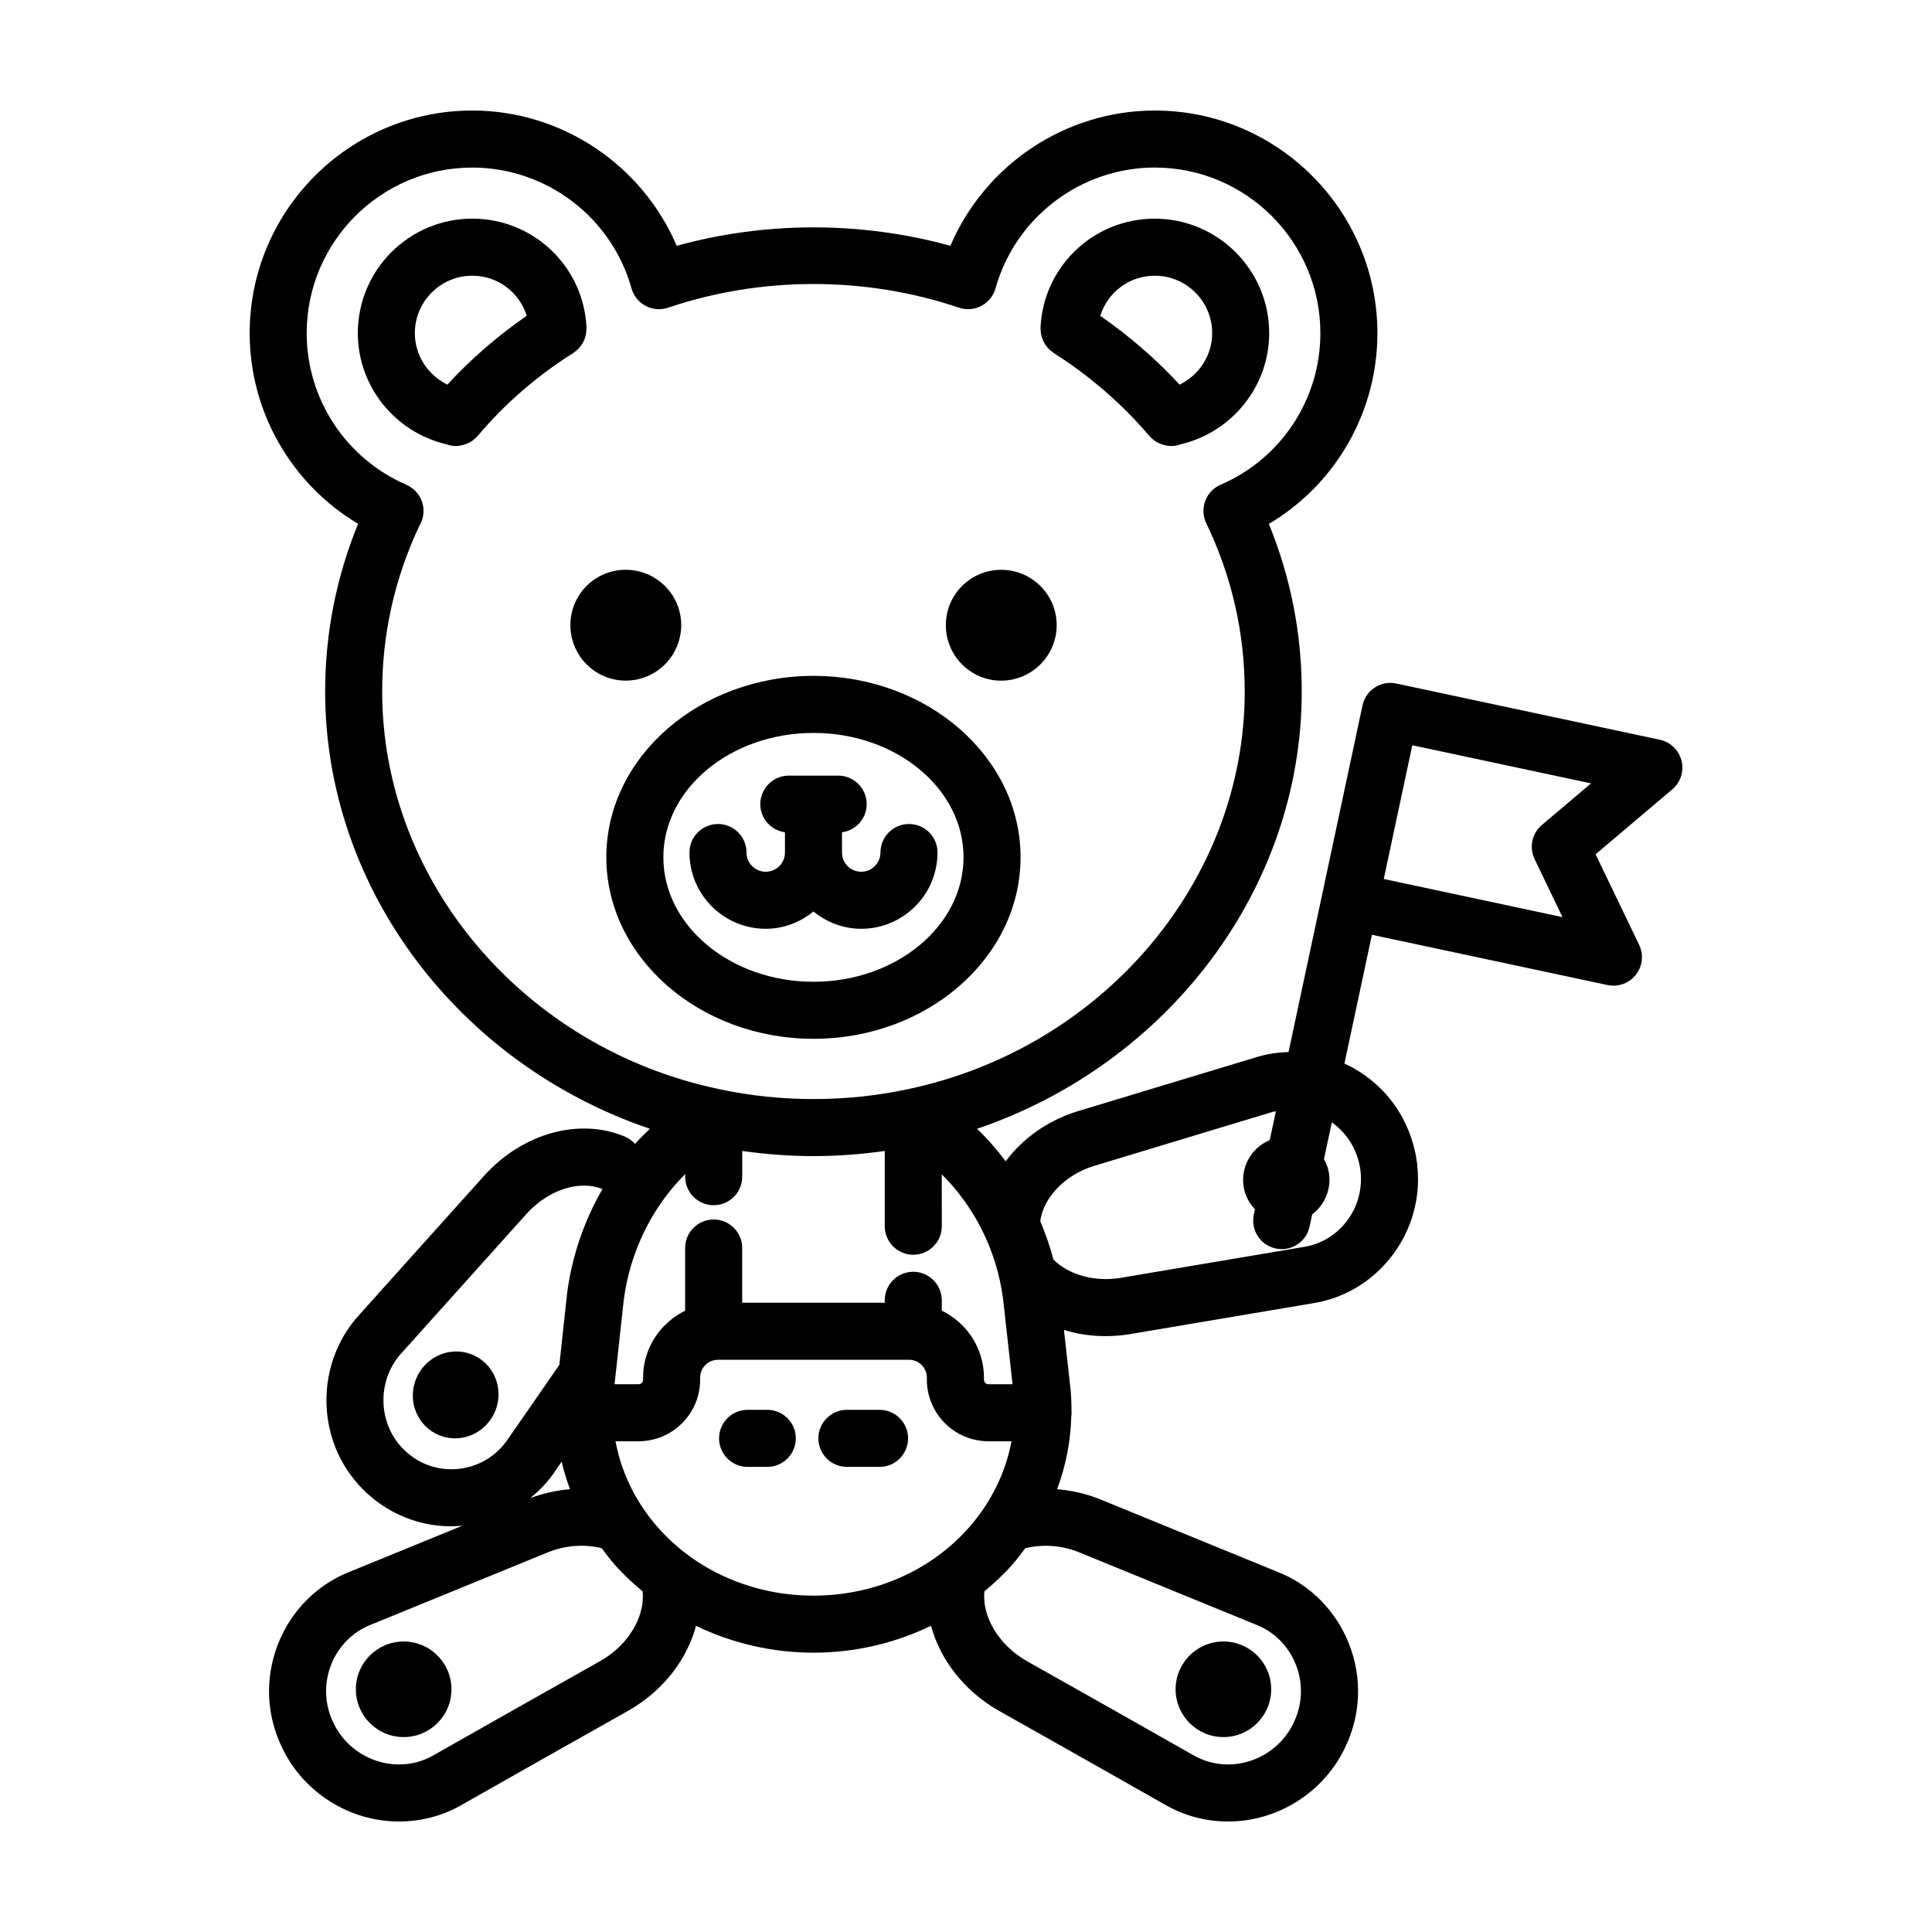
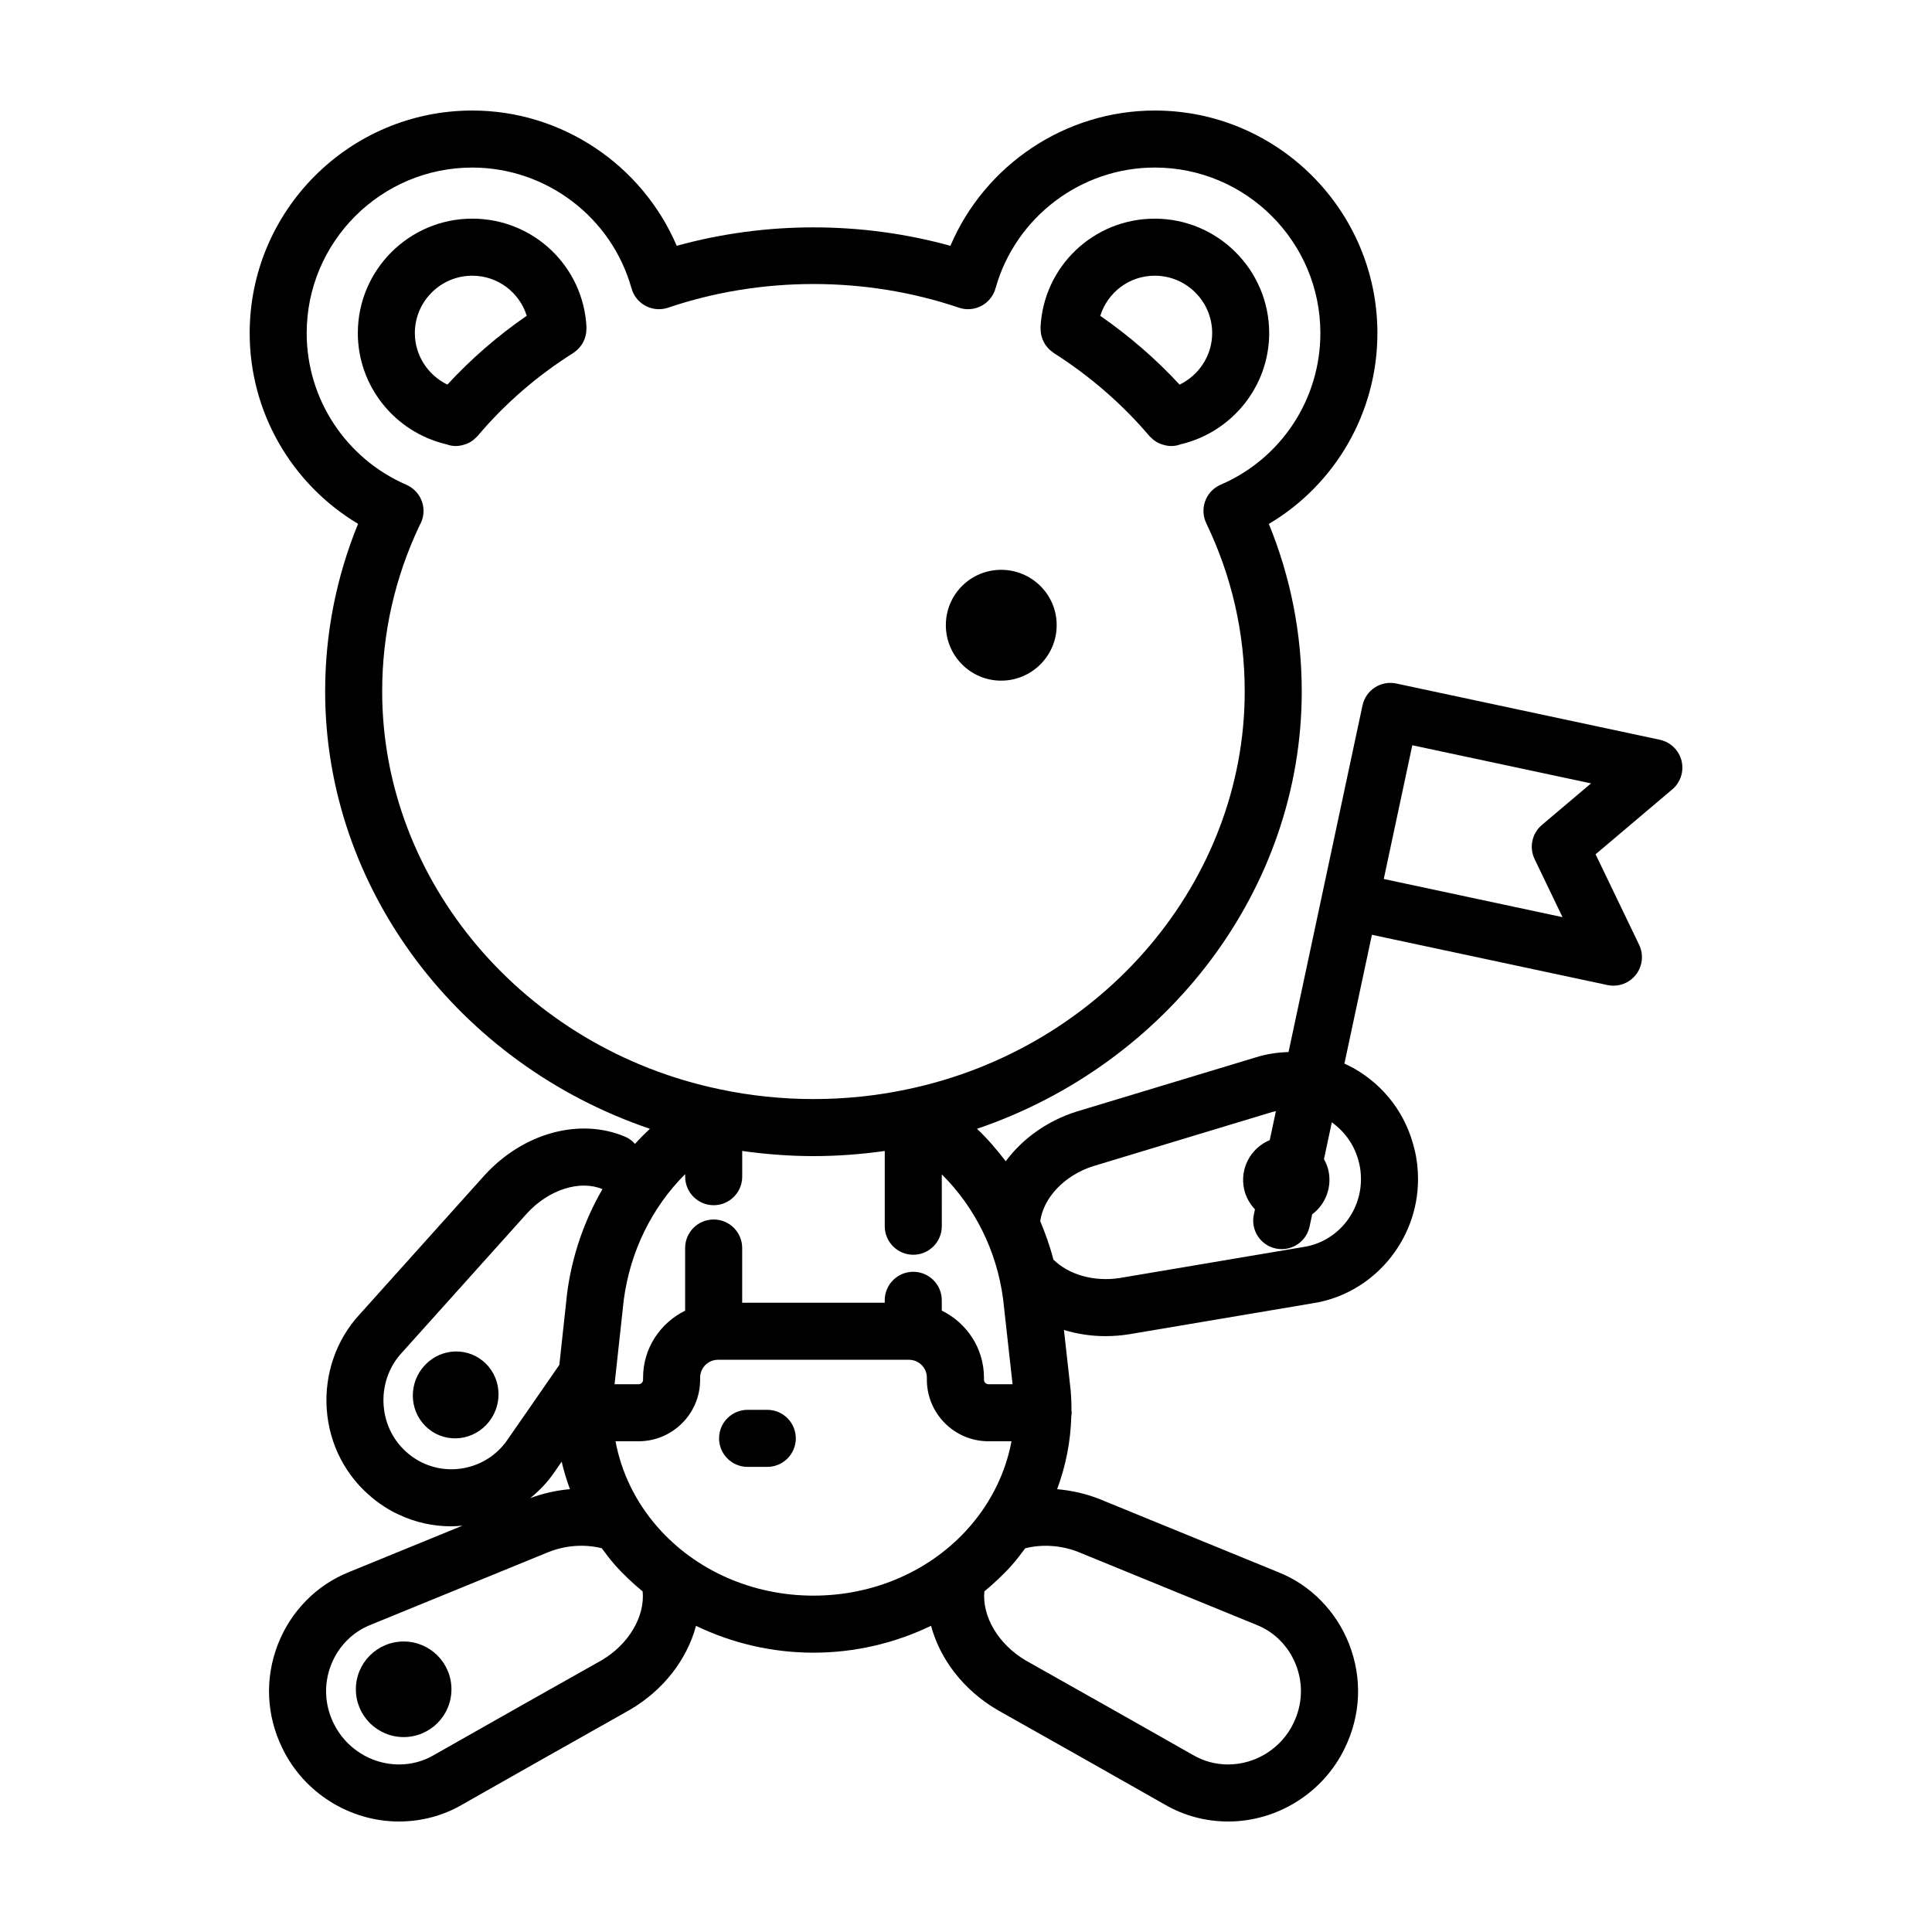
<svg xmlns="http://www.w3.org/2000/svg" fill="#000000" width="800px" height="800px" version="1.1" viewBox="144 144 512 512">
  <g>
    <path d="m419.81 231.88c0.023 0.242 0.047 0.48 0.09 0.715 0.047 0.23 0.109 0.453 0.176 0.676 0.07 0.246 0.141 0.492 0.238 0.73 0.086 0.211 0.191 0.406 0.297 0.609 0.117 0.227 0.23 0.453 0.371 0.672 0.125 0.191 0.273 0.371 0.418 0.555 0.16 0.203 0.324 0.402 0.5 0.59 0.152 0.156 0.324 0.297 0.488 0.441 0.215 0.188 0.434 0.363 0.664 0.523 0.07 0.047 0.125 0.109 0.195 0.156 9.602 6.106 18.133 13.508 25.348 21.996 0.246 0.293 0.535 0.523 0.816 0.766 0.09 0.082 0.172 0.176 0.266 0.25 0.598 0.473 1.254 0.832 1.945 1.098 0.145 0.055 0.289 0.098 0.438 0.145 0.742 0.238 1.496 0.395 2.273 0.398 0.004 0 0.012 0.004 0.016 0.004h0.004 0.004 0.012c0.48 0 0.961-0.047 1.445-0.141 0.332-0.066 0.629-0.203 0.957-0.277 0.066-0.023 0.137-0.035 0.203-0.059 13.598-3.254 23.375-15.402 23.375-29.449 0-16.723-13.609-30.328-30.328-30.328-16.234 0-29.527 12.688-30.273 28.867-0.004 0.09 0.016 0.176 0.016 0.266 0.004 0.266 0.023 0.531 0.047 0.797zm30.215-14.816c8.387 0 15.215 6.82 15.215 15.215 0 5.918-3.481 11.145-8.637 13.652-6.277-6.793-13.316-12.891-21.023-18.227 1.934-6.184 7.648-10.641 14.445-10.641z" />
    <path d="m296.15 237.38c0.207-0.141 0.402-0.301 0.594-0.465 0.191-0.16 0.379-0.324 0.551-0.5 0.16-0.168 0.309-0.352 0.453-0.535 0.16-0.195 0.316-0.395 0.453-0.605 0.133-0.203 0.238-0.406 0.348-0.621s0.227-0.43 0.316-0.656c0.09-0.227 0.16-0.465 0.23-0.699 0.07-0.23 0.137-0.465 0.18-0.707 0.047-0.23 0.066-0.465 0.09-0.699 0.023-0.266 0.047-0.535 0.047-0.805 0-0.098 0.02-0.18 0.016-0.277-0.746-16.188-14.043-28.867-30.273-28.867-16.723 0-30.328 13.602-30.328 30.328 0 14.062 9.785 26.215 23.383 29.449 0.07 0.023 0.145 0.039 0.215 0.066 0.324 0.074 0.613 0.207 0.941 0.273 0.484 0.098 0.961 0.137 1.438 0.141 0.004 0 0.012 0.004 0.016 0.004h0.004 0.004c0.004 0 0.016-0.004 0.02-0.004 0.77-0.004 1.527-0.16 2.266-0.398 0.152-0.051 0.293-0.086 0.438-0.145 0.695-0.266 1.355-0.629 1.953-1.109 0.09-0.07 0.16-0.16 0.25-0.238 0.289-0.25 0.586-0.492 0.836-0.789 7.188-8.52 15.707-15.91 25.305-21.957 0.105-0.051 0.172-0.129 0.258-0.184zm-33.59 8.547c-5.144-2.508-8.621-7.734-8.621-13.648 0-8.387 6.828-15.215 15.215-15.215 6.793 0 12.5 4.449 14.438 10.621-7.715 5.316-14.754 11.426-21.031 18.242z" />
-     <path d="m414.46 371.18c0-26.504-24.609-48.062-54.863-48.062-30.277 0-54.914 21.559-54.914 48.062 0 26.531 24.637 48.113 54.914 48.113 30.254 0 54.863-21.582 54.863-48.113zm-94.664 0c0-18.168 17.855-32.949 39.801-32.949 21.922 0 39.75 14.781 39.75 32.949 0 18.191-17.836 33-39.75 33-21.945 0-39.801-14.801-39.801-33z" />
-     <path d="m392.45 369.93c0-4.172-3.379-7.559-7.559-7.559-4.176 0-7.559 3.387-7.559 7.559 0 2.812-2.289 5.094-5.098 5.094-2.812 0-5.094-2.281-5.094-5.094v-5.367c3.688-0.504 6.539-3.633 6.539-7.457 0-4.172-3.379-7.559-7.559-7.559h-13.074c-4.176 0-7.559 3.387-7.559 7.559 0 3.824 2.852 6.953 6.535 7.457v5.367c0 2.812-2.289 5.094-5.094 5.094-2.805 0-5.094-2.281-5.094-5.094 0-4.172-3.379-7.559-7.559-7.559-4.176 0-7.559 3.387-7.559 7.559 0 11.145 9.062 20.207 20.207 20.207 4.812 0 9.18-1.758 12.652-4.578 3.477 2.816 7.84 4.578 12.652 4.578 11.152 0.004 20.219-9.062 20.219-20.207z" />
    <path d="m409.32 324.38c8.113 0 14.711-6.602 14.711-14.711 0-8.113-6.602-14.66-14.711-14.66-8.113 0-14.66 6.551-14.66 14.66-0.004 8.113 6.547 14.711 14.66 14.711z" />
-     <path d="m324.53 309.66c0-8.113-6.602-14.66-14.711-14.66-8.113 0-14.66 6.551-14.66 14.66 0 8.113 6.551 14.711 14.66 14.711 8.113 0 14.711-6.598 14.711-14.711z" />
    <path d="m263.64 591.68c0 6.996-5.672 12.664-12.664 12.664-6.996 0-12.668-5.668-12.668-12.664s5.672-12.668 12.668-12.668c6.992 0 12.664 5.672 12.664 12.668" />
    <path d="m271.91 504.62c-4.871-3.934-12.02-3.074-15.973 1.926-3.949 4.992-3.199 12.234 1.672 16.164 4.871 3.934 12.02 3.074 15.973-1.926 3.949-5 3.199-12.23-1.672-16.164z" />
-     <path d="m480.88 591.68c0 6.996-5.668 12.664-12.664 12.664s-12.668-5.668-12.668-12.664 5.672-12.668 12.668-12.668 12.664 5.672 12.664 12.668" />
    <path d="m347.34 517.62h-5.219c-4.176 0-7.559 3.387-7.559 7.559s3.379 7.559 7.559 7.559h5.219c4.176 0 7.559-3.387 7.559-7.559-0.004-4.172-3.387-7.559-7.559-7.559z" />
-     <path d="m377.09 517.62h-8.652c-4.176 0-7.559 3.387-7.559 7.559s3.379 7.559 7.559 7.559h8.652c4.176 0 7.559-3.387 7.559-7.559s-3.387-7.559-7.559-7.559z" />
    <path d="m583.86 340.04-69.816-14.898c-4.09-0.883-8.098 1.734-8.969 5.809l-10.715 50.23v0.004l-8.883 41.621c-2.969 0.082-5.918 0.527-8.75 1.43l-47.438 14.348c-7.863 2.488-14.355 7.246-18.766 13.164-2.332-3.059-4.816-5.981-7.609-8.602 50.664-17.215 86.062-63.691 86.062-115.89 0-15.359-2.938-30.266-8.715-44.41 17.68-10.504 28.766-29.598 28.766-50.551 0-32.539-26.465-59.004-58.996-59.004-23.754 0-45.027 14.43-54.168 35.852-23.562-6.516-48.965-6.516-72.527 0-9.148-21.422-30.418-35.852-54.172-35.852-32.531 0-58.996 26.465-58.996 58.996 0 20.895 11.07 39.98 28.723 50.531-5.777 14.152-8.723 29.059-8.723 44.43 0 52.238 35.402 98.711 86.055 115.89-1.359 1.285-2.684 2.609-3.934 4-0.715-0.797-1.598-1.461-2.648-1.91-12.016-5.078-26.938-1.008-37.18 10.176l-33.176 36.949c-6.195 6.699-9.359 15.871-8.691 25.156 0.68 9.371 5.055 17.766 12.289 23.617 2.098 1.707 4.434 3.176 6.641 4.18 4.492 2.156 9.289 3.184 14.051 3.184 1.004 0 2-0.09 2.996-0.18l-29.961 12.254c-8.625 3.391-15.531 10.383-18.953 19.176-3.512 9.023-3.098 18.797 1.148 27.508 5.691 11.828 17.832 19.469 30.93 19.469 5.93 0 11.723-1.551 16.68-4.438 14.773-8.379 29.543-16.75 44.477-25.141 9.02-5.266 15.199-13.457 17.559-22.27 9.508 4.578 20.113 7.109 31.129 7.109 11.027 0 21.645-2.539 31.16-7.125 2.363 8.828 8.57 17.039 17.668 22.348 14.82 8.324 29.594 16.695 44.297 25.035 5.031 2.934 10.828 4.484 16.758 4.484 13.098 0 25.242-7.644 30.918-19.434 4.262-8.734 4.676-18.516 1.164-27.539-3.422-8.793-10.328-15.785-18.859-19.133l-47.262-19.332c-3.633-1.445-7.445-2.301-11.273-2.625 2.309-6.231 3.582-12.73 3.75-19.277 0.039-0.324 0.102-0.645 0.102-0.977 0-0.156-0.035-0.301-0.047-0.457 0-2.492-0.109-4.988-0.438-7.465l-1.559-14.027c3.477 1.062 7.18 1.637 10.992 1.637 2.074 0 4.176-0.16 6.293-0.5l48.648-8.211c15.906-2.43 27.902-16.559 27.902-32.863 0-2.781-0.316-5.453-0.91-7.82-2.16-9.25-7.883-16.914-16.113-21.59-0.812-0.457-1.648-0.855-2.484-1.246l7.285-34.133 62.426 13.32c0.523 0.109 1.055 0.168 1.578 0.168 2.293 0 4.488-1.043 5.941-2.883 1.785-2.266 2.117-5.352 0.871-7.949l-11.539-23.992 20.324-17.191c2.203-1.863 3.148-4.816 2.449-7.613-0.711-2.793-2.941-4.949-5.762-5.547zm-338.58-12.785c0-15.32 3.336-30.129 9.914-44.02 0.664-1.129 1.043-2.438 1.043-3.844 0-3.102-1.891-5.762-4.57-6.926v-0.004c-16.031-6.969-26.391-22.738-26.391-40.172 0-24.199 19.684-43.883 43.883-43.883 19.582 0 36.938 13.16 42.195 32.012l0.031-0.012c0.035 0.137 0.047 0.266 0.09 0.402 1.34 3.949 5.629 6.07 9.582 4.731 24.688-8.363 52.375-8.363 77.066 0 0.805 0.273 1.621 0.398 2.422 0.398 3.148 0 6.09-1.984 7.16-5.133 0.047-0.133 0.055-0.266 0.09-0.402l0.031 0.012c5.269-18.852 22.621-32.012 42.203-32.012 24.199 0 43.883 19.684 43.883 43.883 0 17.488-10.367 33.25-26.418 40.164l0.012 0.023c-0.098 0.039-0.203 0.059-0.297 0.105-3.762 1.805-5.344 6.324-3.535 10.086 6.762 14.055 10.188 29.059 10.188 44.586 0 50.227-37.586 94.555-89.387 105.42-16.258 3.457-33.473 3.465-49.785-0.012-51.809-10.809-89.41-55.141-89.41-105.4zm64.023 161.23c1.684-12.816 7.473-24.555 16.273-33.332v0.68c0 4.172 3.379 7.559 7.559 7.559 4.176 0 7.559-3.387 7.559-7.559v-6.82c6.246 0.883 12.57 1.367 18.902 1.367 6.324 0 12.641-0.484 18.871-1.359v19.941c0 4.172 3.379 7.559 7.559 7.559 4.176 0 7.559-3.387 7.559-7.559l-0.004-13.746c8.73 8.645 14.602 20.309 16.258 33.121l2.5 22.5h-6.375c-0.664 0-1.203-0.535-1.203-1.199v-0.539c0-7.824-4.59-14.547-11.18-17.773v-2.731c0-4.172-3.379-7.559-7.559-7.559-4.176 0-7.559 3.387-7.559 7.559v0.648h-37.777v-14.508c0-4.172-3.379-7.559-7.559-7.559-4.176 0-7.559 3.387-7.559 7.559v16.609c-6.57 3.234-11.141 9.93-11.145 17.707v0.59c0 0.664-0.539 1.199-1.199 1.199h-6.359zm-53.371 43.145c-1.184-0.543-2.398-1.316-3.535-2.238-3.969-3.203-6.359-7.812-6.731-12.973-0.371-5.129 1.344-10.16 4.785-13.887l33.195-36.969c5.762-6.293 13.969-8.934 20.012-6.434-4.816 8.328-8.066 17.66-9.359 27.539l-2.066 19.027c-4.527 6.574-9.094 13.156-13.719 19.809-4.93 7.289-14.586 9.945-22.582 6.125zm39.113 7.019c-3.547 0.301-7.082 1.09-10.516 2.367 2.434-1.977 4.641-4.277 6.457-6.973 0.621-0.898 1.238-1.789 1.859-2.684 0.574 2.465 1.316 4.894 2.199 7.289zm8.336 45.371c-14.844 8.332-29.633 16.715-44.5 25.148-2.723 1.59-5.887 2.43-9.148 2.43-7.332 0-14.125-4.281-17.336-10.941-2.394-4.906-2.625-10.387-0.664-15.434 1.898-4.883 5.691-8.742 10.5-10.637l47.117-19.27c4.594-1.82 9.586-2.152 14.117-1.02 1.078 1.461 2.172 2.906 3.379 4.293 2.289 2.609 4.82 4.953 7.465 7.16 0.641 6.621-3.691 14.043-10.93 18.27zm56.199-17.16c-16.152 0-31.227-6.641-41.359-18.219-5.805-6.637-9.582-14.488-11.098-22.691h6.106c8.992 0 16.309-7.316 16.312-16.273v-0.59c0-2.609 2.125-4.731 4.734-4.731h50.621c2.613 0 4.734 2.125 4.734 4.742v0.539c0 8.992 7.32 16.312 16.32 16.312h6.109c-1.531 8.184-5.32 16.055-11.148 22.707-10.125 11.574-25.195 18.203-41.332 18.203zm70.184-11.57 47.281 19.34c4.715 1.855 8.504 5.719 10.402 10.602 1.965 5.043 1.727 10.523-0.68 15.457-3.184 6.629-9.98 10.91-17.312 10.91-3.258 0-6.422-0.84-9.227-2.469-14.793-8.387-29.582-16.773-44.316-25.043-7.344-4.293-11.688-11.73-11.039-18.359 2.625-2.191 5.144-4.519 7.418-7.109 1.219-1.391 2.324-2.848 3.406-4.312 4.551-1.133 9.586-0.797 14.066 0.984zm74.418-103.04c0.324 1.285 0.484 2.715 0.484 4.262 0 8.906-6.481 16.617-15.184 17.945l-48.691 8.219c-6.816 1.074-13.559-0.84-17.637-4.891-0.891-3.508-2.106-6.879-3.481-10.168 0.875-6.281 6.492-12.188 14.078-14.586l47.449-14.355c0.301-0.098 0.621-0.109 0.926-0.191l-1.633 7.656c-5.082 2.109-8.055 7.617-6.758 13.148 0.48 2.035 1.508 3.777 2.84 5.199l-0.301 1.406c-0.871 4.086 1.734 8.098 5.812 8.969 0.527 0.109 1.062 0.168 1.582 0.168 3.492 0 6.625-2.43 7.379-5.981l0.691-3.234c3.516-2.644 5.344-7.199 4.277-11.758-0.242-1.039-0.664-1.984-1.152-2.875l2.082-9.758c3.602 2.594 6.18 6.297 7.234 10.824zm46.504-80.582 7.394 15.383-47.367-10.113 7.562-35.441 47.367 10.105-13.027 11.023c-2.625 2.219-3.422 5.941-1.93 9.043z" />
  </g>
</svg>